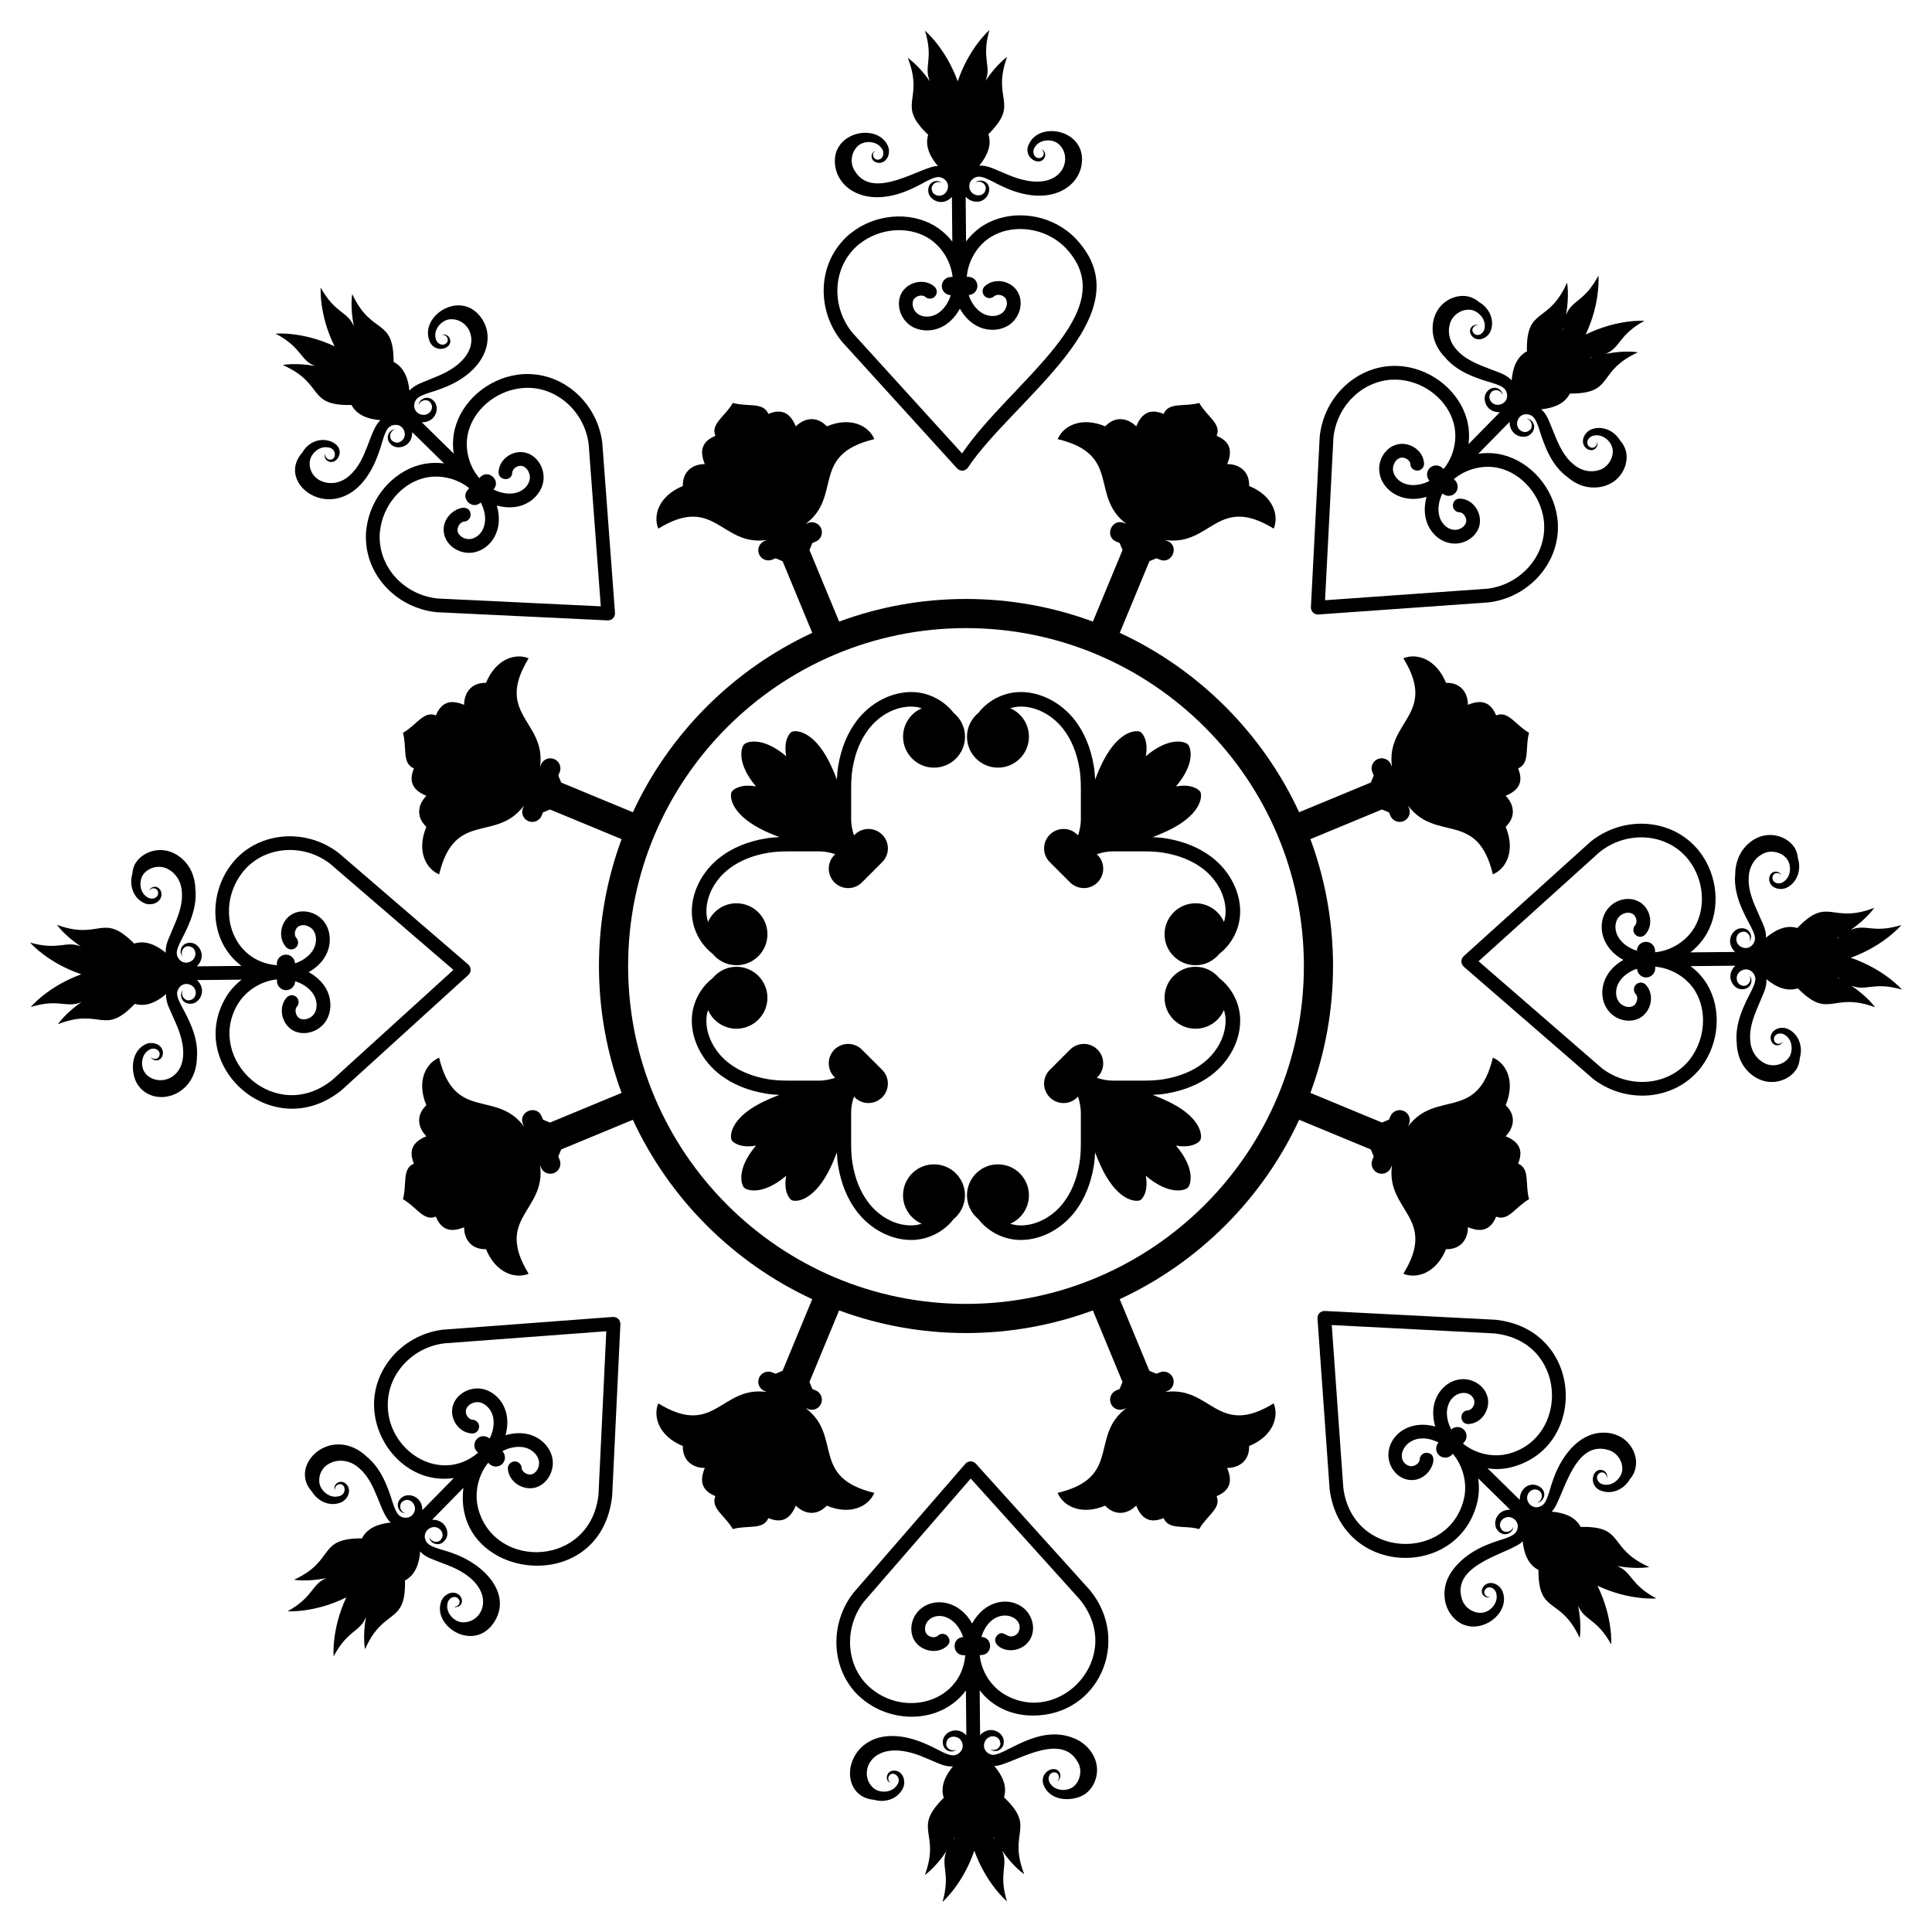
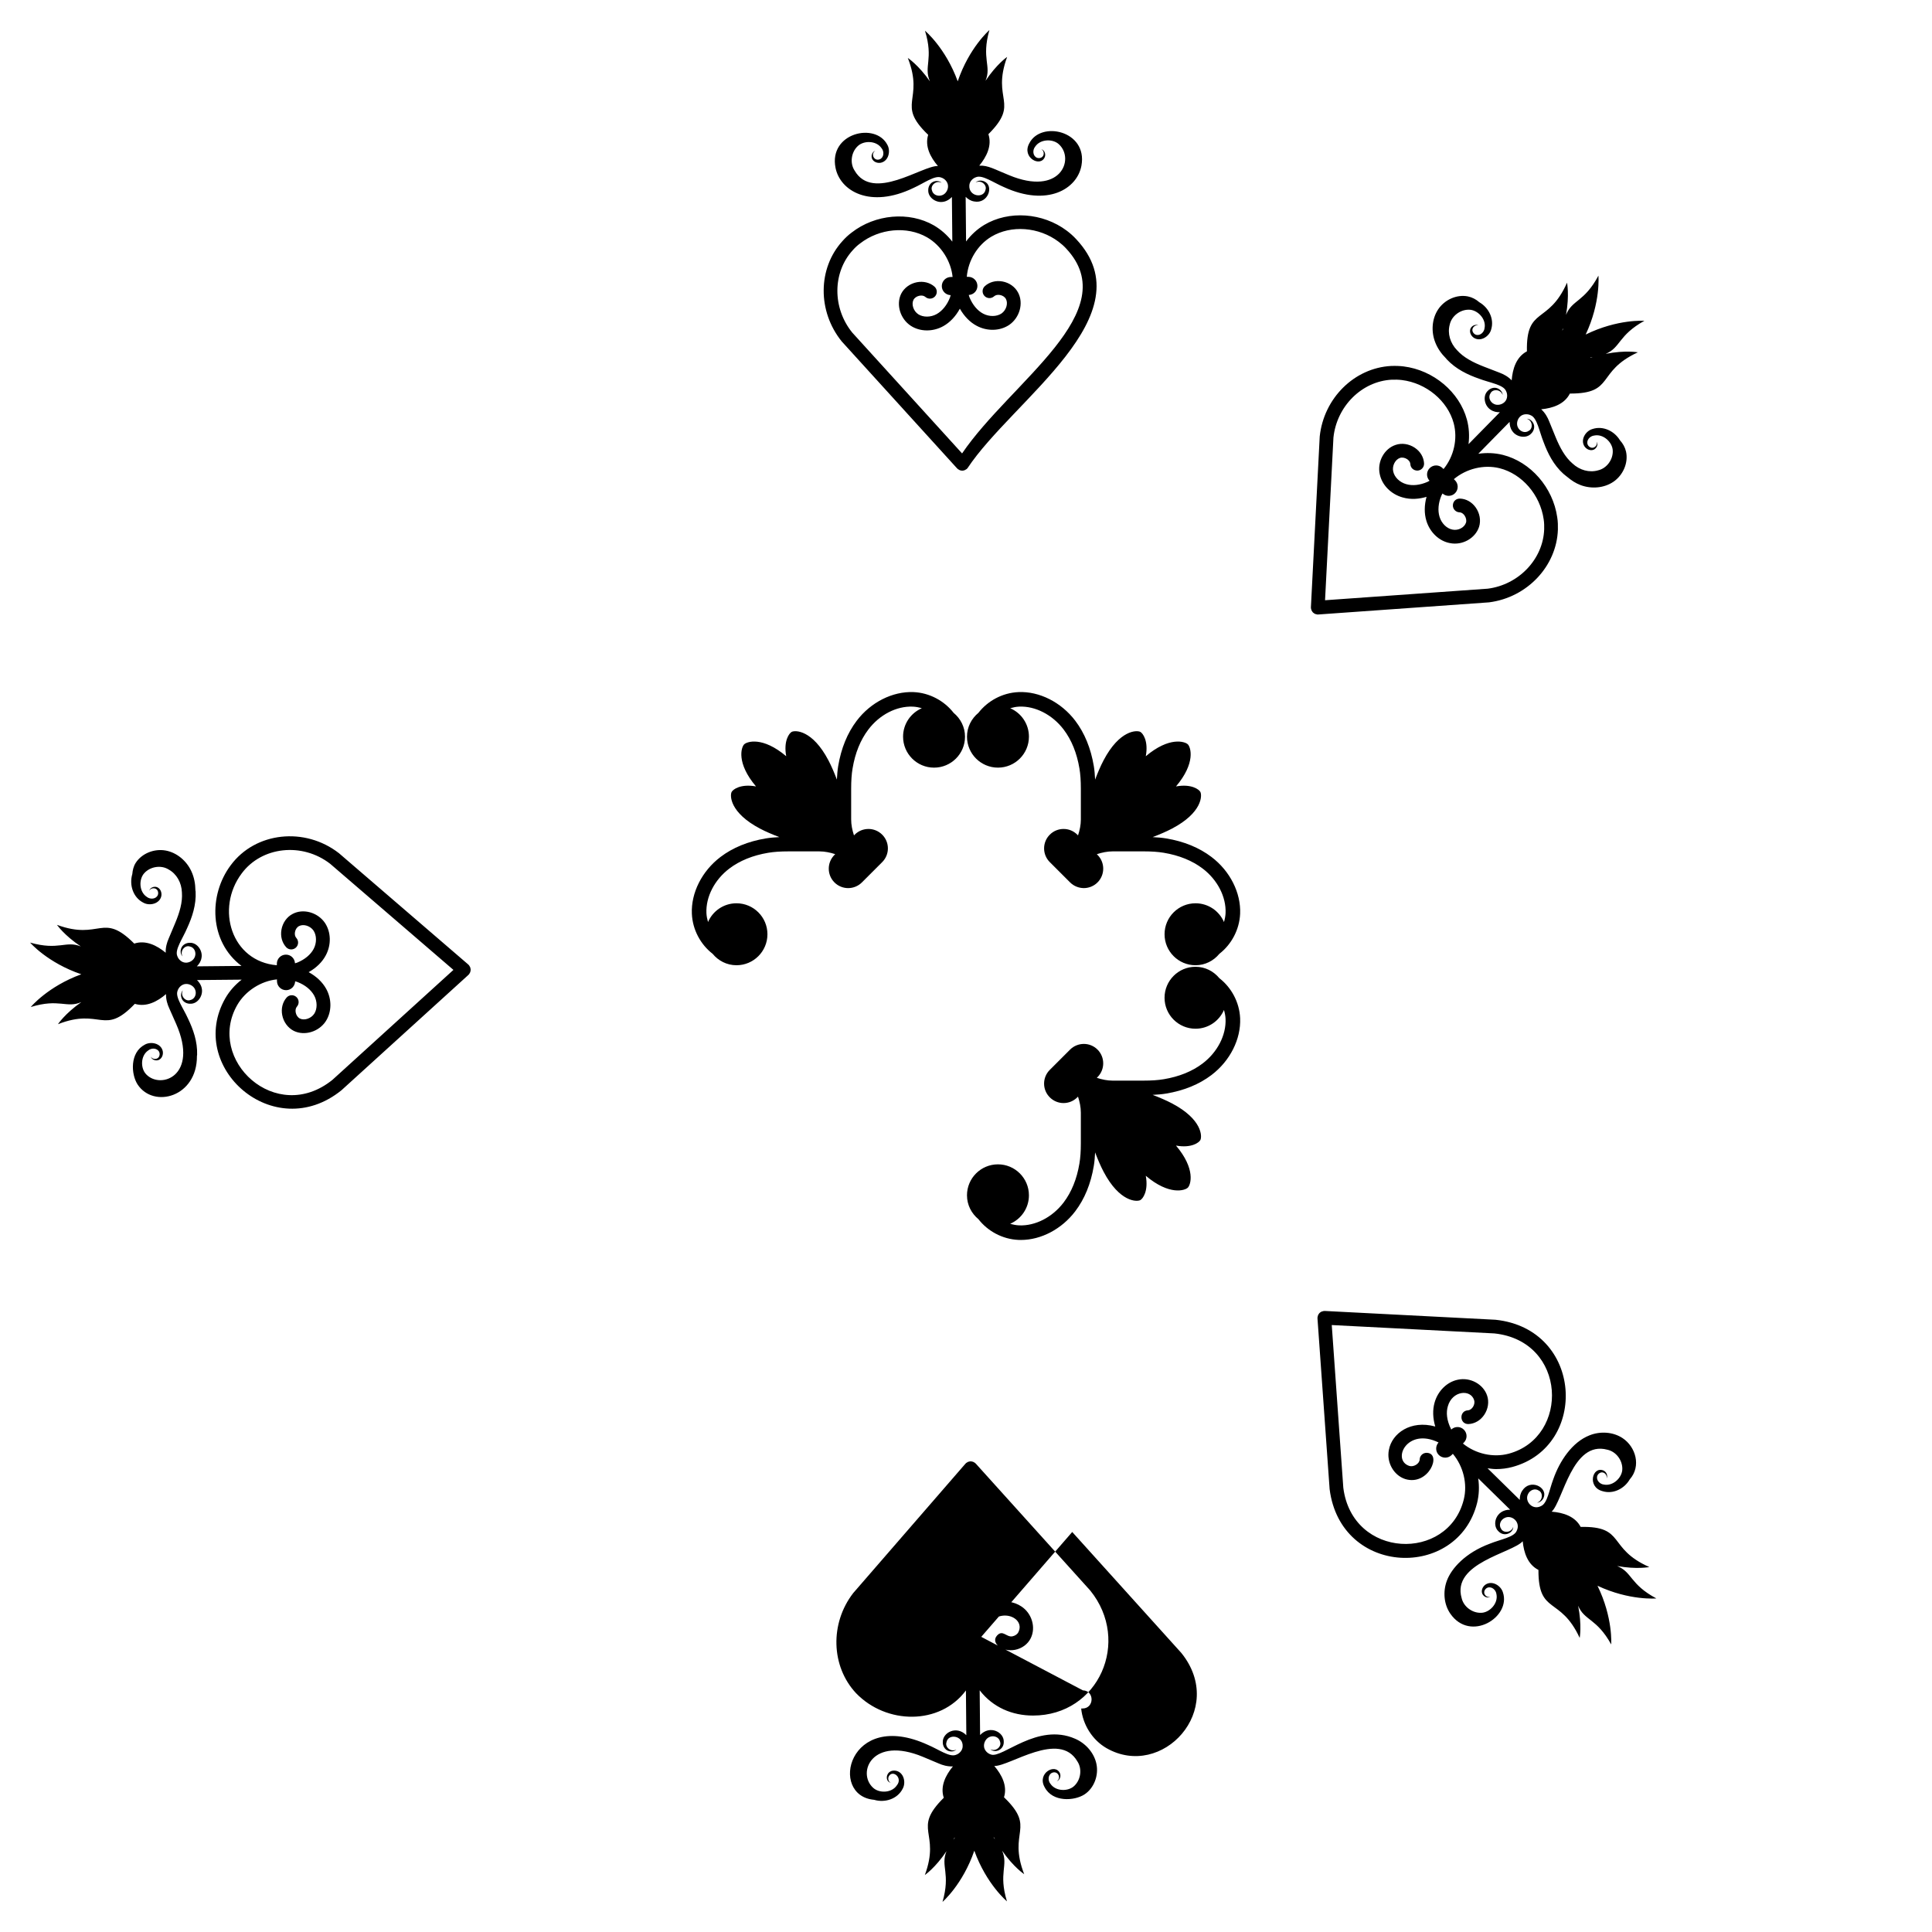
<svg xmlns="http://www.w3.org/2000/svg" fill="#000000" width="800px" height="800px" version="1.1" viewBox="144 144 512 512">
  <g>
-     <path d="m417.76 598.64c17.445 0 26.027-19.715 15.168-33.133l-30.352-33.652c-0.023-0.027-0.059-0.035-0.086-0.062-0.031-0.027-0.043-0.066-0.07-0.094-0.07-0.059-0.156-0.082-0.23-0.133-0.098-0.062-0.191-0.129-0.301-0.168-0.113-0.043-0.223-0.062-0.34-0.086-0.113-0.02-0.227-0.043-0.34-0.043s-0.219 0.023-0.328 0.047c-0.121 0.023-0.234 0.047-0.348 0.094-0.105 0.043-0.195 0.109-0.289 0.176-0.078 0.051-0.164 0.074-0.234 0.137-0.031 0.027-0.043 0.066-0.07 0.098-0.027 0.027-0.059 0.035-0.082 0.062l-29.742 34.289c-6.211 8.02-5.906 19.414 0.73 26.523 8.027 8.355 22.227 8.559 29.133-0.703l0.109 11.852c-2.691-2.715-6.359-0.605-6.238 1.875-0.023 0.906 0.488 1.859 1.301 2.215 0.781 0.359 1.738 0.266 2.301-0.289-1.457 0.777-3.019-0.637-2.644-1.855 0.406-2.496 4.531-1.871 4.305 1.09-0.047 0.961-0.824 1.875-1.809 2.18-1.668 0.664-4.559-1.445-7.375-2.641-21.098-9.688-26.402 13.477-14.285 14.547 2.891 0.863 6.242-0.223 7.602-2.981 0.887-1.637 0.277-4.293-1.801-4.715-2.594-0.477-3.191 2.738-1.406 3.195-0.699-0.375-0.785-1.324-0.434-1.82 1.051-1.656 3.688 0.516 2.074 2.484-1.367 2.082-4.738 2.148-6.336 0.609-4.285-3.969-0.234-13.75 13.223-8.168l4.215 1.773c0.969 0.43 2.344 0.848 3.754 0.766-1.938 2.344-3.422 5.293-2.426 8.32-8.516 8.453-0.762 8.93-5.012 20.469 0 0 2.769-1.891 5.738-6.316-1.645 4.004 1.141 5.785-1.055 13.438 0 0 5.367-4.625 8.426-13.566 3.203 8.887 8.648 13.422 8.648 13.422-2.32-7.613 0.434-9.441-1.277-13.418 3.043 4.375 5.844 6.219 5.844 6.219-4.438-11.469 3.305-12.07-5.348-20.383 0.945-3.047-0.598-5.981-2.574-8.293 4.078 0.121 17.242-9.523 22.035-1.188 1.285 1.969 0.887 4.805-0.793 6.422-1.566 1.57-4.941 1.566-6.348-0.492-0.758-0.887-0.668-2.438 0.418-2.934 1.582-0.668 2.547 1.484 1.211 2.234 0.77-0.211 1.223-1.215 0.891-2.074-1.195-2.82-6.172-0.043-4.07 3.656 2.074 4.019 7.875 3.676 10.582 1.898 2.539-1.684 3.754-5.027 3.152-8.016-0.602-2.981-2.856-5.512-5.656-6.723-9.984-4.379-19.336 5.297-22.301 4.18-0.992-0.289-1.781-1.184-1.848-2.144-0.098-1.031 0.566-2.223 1.582-2.555 1.047-0.402 2.461 0.082 2.699 1.387 0.398 1.215-1.137 2.652-2.609 1.906 1.23 1.164 3.66 0.164 3.562-1.996 0.074-2.5-3.641-4.516-6.269-1.758l-0.109-11.852c3.523 4.559 8.664 6.688 14.133 6.688zm-21.105 32.906c0.105-0.199 0.211-0.402 0.312-0.605 0.012 0.047 0.012 0.105 0.023 0.148-0.125 0.16-0.219 0.301-0.336 0.457zm10.711-0.691c0.109 0.203 0.215 0.406 0.324 0.602-0.117-0.152-0.215-0.293-0.344-0.453 0.012-0.043 0.012-0.105 0.02-0.148zm-3.297-53.059c2.891-8.988 12.012-5.59 9.809-1.254-0.266 0.543-0.867 0.965-1.574 1.102-1.613 0.305-2.578-1.883-4.09-0.191-1.719 1.91 1.344 4.438 4.789 3.766 1.832-0.355 3.383-1.508 4.141-3.055 1.445-2.859 0.305-6.668-2.519-8.473-3.82-2.523-9.801-1.336-12.992 4.547-3.332-5.871-9.375-6.836-13.043-4.324-2.805 1.84-3.902 5.66-2.426 8.543 1.672 3.144 6.231 4.144 8.859 1.699 1.766-1.637-0.719-4.312-2.481-2.668-0.504 0.469-1.23 0.406-1.508 0.359-2.555-0.43-2.359-3.637-0.418-4.91 2.449-1.68 6.812-0.398 8.641 4.906-3.144 0.164-2.973 4.84 0.145 4.809l0.418-0.004c-1.156 12.984-17.316 16.879-26.336 7.547-5.414-5.797-5.621-15.16-0.559-21.707l28.328-32.656 28.91 32.047c12.168 15.051-5.113 33.68-19.836 25.23-3.731-2.152-6.266-6.199-6.699-10.496l0.375-0.004c3.117-0.031 3.207-4.699 0.066-4.812z" />
+     <path d="m417.76 598.64c17.445 0 26.027-19.715 15.168-33.133l-30.352-33.652c-0.023-0.027-0.059-0.035-0.086-0.062-0.031-0.027-0.043-0.066-0.07-0.094-0.07-0.059-0.156-0.082-0.23-0.133-0.098-0.062-0.191-0.129-0.301-0.168-0.113-0.043-0.223-0.062-0.34-0.086-0.113-0.02-0.227-0.043-0.34-0.043s-0.219 0.023-0.328 0.047c-0.121 0.023-0.234 0.047-0.348 0.094-0.105 0.043-0.195 0.109-0.289 0.176-0.078 0.051-0.164 0.074-0.234 0.137-0.031 0.027-0.043 0.066-0.07 0.098-0.027 0.027-0.059 0.035-0.082 0.062l-29.742 34.289c-6.211 8.02-5.906 19.414 0.73 26.523 8.027 8.355 22.227 8.559 29.133-0.703l0.109 11.852c-2.691-2.715-6.359-0.605-6.238 1.875-0.023 0.906 0.488 1.859 1.301 2.215 0.781 0.359 1.738 0.266 2.301-0.289-1.457 0.777-3.019-0.637-2.644-1.855 0.406-2.496 4.531-1.871 4.305 1.09-0.047 0.961-0.824 1.875-1.809 2.18-1.668 0.664-4.559-1.445-7.375-2.641-21.098-9.688-26.402 13.477-14.285 14.547 2.891 0.863 6.242-0.223 7.602-2.981 0.887-1.637 0.277-4.293-1.801-4.715-2.594-0.477-3.191 2.738-1.406 3.195-0.699-0.375-0.785-1.324-0.434-1.82 1.051-1.656 3.688 0.516 2.074 2.484-1.367 2.082-4.738 2.148-6.336 0.609-4.285-3.969-0.234-13.75 13.223-8.168l4.215 1.773c0.969 0.43 2.344 0.848 3.754 0.766-1.938 2.344-3.422 5.293-2.426 8.32-8.516 8.453-0.762 8.93-5.012 20.469 0 0 2.769-1.891 5.738-6.316-1.645 4.004 1.141 5.785-1.055 13.438 0 0 5.367-4.625 8.426-13.566 3.203 8.887 8.648 13.422 8.648 13.422-2.32-7.613 0.434-9.441-1.277-13.418 3.043 4.375 5.844 6.219 5.844 6.219-4.438-11.469 3.305-12.07-5.348-20.383 0.945-3.047-0.598-5.981-2.574-8.293 4.078 0.121 17.242-9.523 22.035-1.188 1.285 1.969 0.887 4.805-0.793 6.422-1.566 1.57-4.941 1.566-6.348-0.492-0.758-0.887-0.668-2.438 0.418-2.934 1.582-0.668 2.547 1.484 1.211 2.234 0.77-0.211 1.223-1.215 0.891-2.074-1.195-2.82-6.172-0.043-4.07 3.656 2.074 4.019 7.875 3.676 10.582 1.898 2.539-1.684 3.754-5.027 3.152-8.016-0.602-2.981-2.856-5.512-5.656-6.723-9.984-4.379-19.336 5.297-22.301 4.18-0.992-0.289-1.781-1.184-1.848-2.144-0.098-1.031 0.566-2.223 1.582-2.555 1.047-0.402 2.461 0.082 2.699 1.387 0.398 1.215-1.137 2.652-2.609 1.906 1.23 1.164 3.66 0.164 3.562-1.996 0.074-2.5-3.641-4.516-6.269-1.758l-0.109-11.852c3.523 4.559 8.664 6.688 14.133 6.688zm-21.105 32.906c0.105-0.199 0.211-0.402 0.312-0.605 0.012 0.047 0.012 0.105 0.023 0.148-0.125 0.16-0.219 0.301-0.336 0.457zm10.711-0.691c0.109 0.203 0.215 0.406 0.324 0.602-0.117-0.152-0.215-0.293-0.344-0.453 0.012-0.043 0.012-0.105 0.02-0.148zm-3.297-53.059c2.891-8.988 12.012-5.59 9.809-1.254-0.266 0.543-0.867 0.965-1.574 1.102-1.613 0.305-2.578-1.883-4.09-0.191-1.719 1.91 1.344 4.438 4.789 3.766 1.832-0.355 3.383-1.508 4.141-3.055 1.445-2.859 0.305-6.668-2.519-8.473-3.82-2.523-9.801-1.336-12.992 4.547-3.332-5.871-9.375-6.836-13.043-4.324-2.805 1.84-3.902 5.66-2.426 8.543 1.672 3.144 6.231 4.144 8.859 1.699 1.766-1.637-0.719-4.312-2.481-2.668-0.504 0.469-1.23 0.406-1.508 0.359-2.555-0.43-2.359-3.637-0.418-4.91 2.449-1.68 6.812-0.398 8.641 4.906-3.144 0.164-2.973 4.84 0.145 4.809l0.418-0.004l28.328-32.656 28.91 32.047c12.168 15.051-5.113 33.68-19.836 25.23-3.731-2.152-6.266-6.199-6.699-10.496l0.375-0.004c3.117-0.031 3.207-4.699 0.066-4.812z" />
    <path d="m391.49 203.73c-6.566-3.769-15.551-2.969-21.809 1.914-0.867 0.645-1.676 1.398-2.461 2.289-6.512 7.199-6.602 18.582-0.145 26.559l30.574 33.648c0.027 0.031 0.062 0.039 0.09 0.062 0.027 0.027 0.039 0.066 0.07 0.09 0.098 0.082 0.211 0.129 0.316 0.188 0.066 0.035 0.125 0.086 0.195 0.113 0.219 0.086 0.445 0.141 0.676 0.141 0.238 0 0.473-0.055 0.695-0.148 0.074-0.031 0.133-0.082 0.203-0.121 0.109-0.062 0.227-0.109 0.324-0.199 0.031-0.027 0.039-0.066 0.07-0.094 0.027-0.027 0.062-0.035 0.09-0.066 11.992-18.164 47.711-40.598 28.809-60.738-0.734-0.797-1.57-1.547-2.477-2.227-6.387-4.797-15.387-5.422-21.887-1.531-1.871 1.129-3.5 2.641-4.805 4.383l-0.109-11.828c0.605 0.609 1.352 1.082 2.242 1.223 3.699 0.727 5.352-4.144 2.695-5.312-0.781-0.359-1.738-0.266-2.301 0.285 1.457-0.773 3.019 0.637 2.644 1.859-0.406 2.492-4.531 1.875-4.305-1.09 0.047-0.965 0.824-1.875 1.809-2.184 1.668-0.664 4.559 1.445 7.375 2.644 11.508 5.285 19.398 0.496 20.527-5.707 1.688-9.285-10.836-11.969-13.844-5.859-2.027 3.727 2.992 6.434 4.137 3.578 0.312-0.871-0.156-1.859-0.93-2.059 0.699 0.375 0.789 1.324 0.434 1.82-0.328 0.52-1.074 0.652-1.602 0.438-1.094-0.473-1.211-2.019-0.473-2.922 1.367-2.082 4.738-2.148 6.336-0.609 4.223 3.91 0.375 13.812-13.223 8.164-3.82-1.523-5.527-2.652-7.918-2.535 1.938-2.348 3.422-5.309 2.422-8.336 8.496-8.473 0.742-8.934 4.965-20.48 0 0-2.766 1.895-5.723 6.324 1.637-4.008-1.156-5.785 1.023-13.441 0 0-5.356 4.637-8.395 13.582-3.223-8.883-8.676-13.406-8.676-13.406 2.34 7.609-0.414 9.445 1.309 13.418-3.051-4.367-5.856-6.203-5.856-6.203 4.465 11.457-3.277 12.078 5.394 20.371-0.938 3.043 0.605 5.965 2.582 8.27-4.133-0.16-17.262 9.586-22.09 1.191-1.285-1.969-0.887-4.809 0.793-6.422 1.566-1.57 4.941-1.566 6.348 0.492 0.758 0.887 0.668 2.438-0.418 2.934-1.582 0.668-2.547-1.488-1.211-2.234-0.77 0.211-1.223 1.211-0.891 2.074 0.379 0.891 1.438 1.277 2.359 1.09 2.07-0.461 2.629-3.129 1.711-4.746-3.133-6.078-15.598-3.144-13.734 6.117 1.242 6.152 9.184 10.84 20.633 5.324 2.793-1.254 5.648-3.414 7.324-2.781 0.992 0.289 1.781 1.184 1.848 2.148 0.098 1.027-0.566 2.223-1.582 2.551-1.047 0.402-2.461-0.082-2.699-1.383-0.398-1.215 1.137-2.652 2.609-1.906-0.57-0.539-1.531-0.617-2.305-0.242-0.805 0.371-1.297 1.332-1.258 2.238-0.059 1.945 2.144 3.434 4.055 3.023 0.887-0.16 1.621-0.645 2.215-1.266l0.109 11.832c-1.348-1.727-3.004-3.207-4.891-4.301zm4.953 13.672-0.461 0.004c-1.32 0.012-2.406 1.098-2.394 2.438 0.012 1.309 1.07 2.336 2.348 2.375-0.062 0.199-0.094 0.398-0.168 0.594-0.773 2.008-2.039 3.582-3.562 4.434-1.547 0.859-3.539 0.879-4.836 0.047-1.281-0.828-1.883-2.621-1.297-3.816 0.273-0.547 0.887-0.973 1.602-1.109 0.629-0.121 1.188 0 1.559 0.324 0.758 0.66 1.906 0.59 2.574-0.168 0.664-0.758 0.586-1.906-0.168-2.57-1.227-1.074-2.941-1.488-4.652-1.16-1.82 0.352-3.375 1.488-4.176 3.062-1.395 2.859-0.238 6.672 2.59 8.504 2.461 1.578 5.836 1.602 8.582 0.07 1.785-0.996 3.293-2.617 4.387-4.629 1.141 2.012 2.68 3.606 4.477 4.547 2.781 1.484 6.148 1.395 8.598-0.246 2.785-1.914 3.844-5.75 2.371-8.535-0.785-1.531-2.34-2.644-4.152-2.977-1.754-0.32-3.457 0.133-4.672 1.238-0.746 0.676-0.801 1.828-0.121 2.574 0.676 0.742 1.828 0.797 2.57 0.121 0.375-0.336 0.949-0.465 1.566-0.352 0.695 0.129 1.297 0.531 1.578 1.074 0.625 1.18 0.062 2.981-1.184 3.836-1.281 0.859-3.277 0.883-4.856 0.039-1.523-0.797-2.812-2.344-3.633-4.352-0.078-0.195-0.117-0.402-0.184-0.598 1.289-0.066 2.305-1.113 2.293-2.418-0.012-1.34-1.098-2.406-2.438-2.394l-0.375 0.004c0.355-4.32 2.816-8.418 6.496-10.637 5.254-3.152 12.586-2.606 17.82 1.324 0.73 0.547 1.402 1.145 1.996 1.789 15.707 16.734-14.609 35.262-27.562 54.32l-29.121-32.039c-5.269-6.516-5.234-15.863 0.102-21.762 0.641-0.727 1.242-1.293 1.949-1.812 5.16-4.023 12.469-4.707 17.789-1.656 3.785 2.188 6.363 6.367 6.766 10.512z" />
    <path d="m582.95 567.6c-7.027-3.742-6.371-6.984-10.391-8.586 5.246 0.941 8.527 0.266 8.527 0.266-11.246-4.969-6.199-10.871-18.195-10.633-1.484-2.824-4.648-3.805-7.684-4.039 3.023-2.848 5.43-18.934 14.742-16.422 2.301 0.484 4.027 2.773 3.981 5.106 0 2.219-2.387 4.598-4.836 4.141-1.164-0.094-2.199-1.254-1.777-2.367 0.215-0.527 0.824-0.973 1.43-0.848 0.602 0.094 1.223 0.812 1.008 1.574 0.395-0.695 0.008-1.723-0.836-2.098-2.93-1.188-4.34 4.348-0.293 5.465 2.824 0.902 5.828-0.605 7.281-3.117 3.082-3.5 1.578-8.609-1.895-10.918-2.531-1.68-5.918-1.879-8.754-0.754-4.664 1.82-7.953 6.875-9.602 11.582-1.09 2.859-1.578 6.402-3.215 7.144-2.312 1.27-4.481-1.238-3.508-3.133 0.457-1.027 1.801-1.684 2.887-0.93 1.141 0.578 1.074 2.68-0.496 3.191 0.785-0.023 1.52-0.648 1.801-1.457 0.98-2.676-3.625-4.961-5.699-1.742-0.512 0.742-0.691 1.605-0.672 2.465l-8.539-8.383c0.758 0.102 1.52 0.215 2.281 0.215 1.445 0 2.898-0.184 4.297-0.559 20.227-5.473 18.797-36.562-4.473-39.016l-45.258-2.332c-0.039 0-0.07 0.016-0.105 0.016-0.043 0-0.078-0.016-0.121-0.012-0.094 0.008-0.172 0.051-0.262 0.07-0.121 0.027-0.242 0.051-0.352 0.098-0.086 0.039-0.16 0.09-0.238 0.145-0.125 0.082-0.242 0.16-0.34 0.27-0.055 0.059-0.094 0.125-0.141 0.191-0.082 0.117-0.16 0.234-0.215 0.371-0.043 0.105-0.059 0.215-0.082 0.324-0.016 0.086-0.055 0.164-0.062 0.254 0 0.039 0.016 0.066 0.016 0.105s-0.02 0.078-0.016 0.117l3.219 45.277c2.945 23.184 33.969 24.062 39.086 3.641 0.523-2.117 0.605-4.332 0.293-6.5l8.457 8.301c-3.836-0.016-4.922 4.07-3.086 5.734 1.492 1.57 3.894 0.504 3.91-1.18-0.484 1.578-2.586 1.684-3.184 0.555-0.773-1.07-0.141-2.43 0.875-2.902 1.91-1.023 4.418 1.133 3.199 3.449-0.711 1.645-4.246 2.203-7.082 3.348-6.519 2.418-10.207 6.586-11.398 9.816-1.07 2.856-0.809 6.238 0.918 8.738 5.312 7.676 16.164 0.914 13.934-5.648-0.527-1.785-2.84-3.231-4.606-2.062-0.777 0.535-1.23 1.566-0.848 2.457 0.395 0.836 1.426 1.203 2.113 0.797-0.758 0.23-1.492-0.379-1.594-0.977-0.133-0.602 0.297-1.219 0.824-1.445 1.109-0.438 2.285 0.574 2.402 1.734 0.504 2.438-1.832 4.871-4.047 4.914-2.328 0.09-4.648-1.594-5.176-3.883-2.703-9.32 13.387-11.945 16.18-15.082 0.289 3.023 1.324 6.164 4.168 7.598-0.043 12 5.773 6.856 10.93 18.016 0 0 0.625-3.293-0.406-8.523 1.668 3.996 4.898 3.285 8.758 10.25 0 0 0.523-7.066-3.633-15.547 8.543 4.004 15.598 3.359 15.598 3.359zm-51.258-41.051 0.266-0.27c0.938-0.957 0.926-2.477-0.031-3.414-0.93-0.914-2.383-0.906-3.328-0.027-1.262-2.488-1.383-4.547-0.902-6.176 1.172-4.125 5.996-4.578 6.953-1.648 0.387 1.129-0.516 2.676-1.641 2.738-2.379 0.125-2.25 3.758 0.199 3.637 1.633-0.09 3.141-0.98 4.129-2.445 1.039-1.547 1.324-3.457 0.766-5.09-1.004-3.043-4.496-4.934-7.773-4.211-2.856 0.586-5.262 2.949-6.137 6.008-0.574 1.961-0.492 4.176 0.164 6.391-6.523-1.789-11.469 1.809-12.281 6.164-0.684 3.285 1.242 6.762 4.32 7.758 6.199 1.902 9.828-6.805 5.715-6.949h-0.066c-0.977 0-1.785 0.773-1.816 1.758-0.043 1.137-1.605 2.062-2.738 1.719-4.731-1.531-0.625-10.316 7.734-6.223-0.852 0.949-0.844 2.418 0.086 3.332 0.957 0.938 2.492 0.91 3.418-0.031l0.289-0.297c2.777 3.324 3.93 7.965 2.894 12.121-4.144 16.562-29.52 15.758-31.922-3.117l-3.062-43.125 43.102 2.219c19.262 2.035 20.016 27.48 3.816 31.867-4.152 1.113-8.801 0.043-12.152-2.688z" />
-     <path d="m255.19 267.22c-7.312 1.98-13.098 8.895-14.07 16.777-0.156 1.07-0.195 2.176-0.121 3.356 0.488 9.695 8.473 17.809 18.676 18.883l45.41 2.176h0.09c0.043 0 0.09 0 0.133-0.004 0.09-0.004 0.164-0.051 0.25-0.07 0.129-0.027 0.254-0.051 0.371-0.105 0.102-0.047 0.184-0.113 0.27-0.176 0.102-0.07 0.199-0.133 0.281-0.223 0.074-0.078 0.129-0.172 0.188-0.262 0.066-0.102 0.133-0.199 0.18-0.312 0.039-0.105 0.059-0.215 0.078-0.324 0.016-0.09 0.059-0.168 0.062-0.258 0-0.039-0.016-0.074-0.016-0.113 0-0.035 0.016-0.07 0.012-0.109l-3.371-45.105c-1.254-10.078-9.516-17.91-19.199-18.215-1.07-0.051-2.195 0.012-3.328 0.176-7.906 1.129-14.715 7.043-16.559 14.391-0.523 2.125-0.605 4.344-0.297 6.504l-8.441-8.289c0.859 0.004 1.719-0.191 2.449-0.719 1.621-1.09 2.074-3.711 0.637-5.016-1.5-1.582-3.894-0.492-3.91 1.184 0.484-1.578 2.586-1.688 3.184-0.555 0.773 1.074 0.141 2.43-0.875 2.906-0.941 0.504-2.262 0.152-2.938-0.633-0.648-0.715-0.742-1.906-0.262-2.82 0.711-1.645 4.246-2.203 7.086-3.344 11.273-4.18 14.34-12.969 10.48-18.555-5.367-7.754-16.152-0.871-13.934 5.648 1.195 4.043 6.684 2.481 5.457-0.395-0.395-0.836-1.426-1.203-2.113-0.793 1.43-0.434 2.398 1.723 0.77 2.422-1.109 0.441-2.285-0.574-2.402-1.734-0.508-2.438 1.832-4.871 4.047-4.914 5.836-0.223 9.891 9.566-3.574 15.125-3.777 1.621-5.785 2.031-7.394 3.805-0.293-3.031-1.332-6.176-4.184-7.606 0.016-12-5.789-6.84-10.969-17.992 0 0-0.617 3.293 0.426 8.52-1.676-3.992-4.906-3.273-8.781-10.23 0 0-0.512 7.066 3.668 15.539-8.559-4-15.613-3.344-15.613-3.344 7.035 3.727 6.387 6.969 10.41 8.566-5.246-0.934-8.527-0.246-8.527-0.246 11.258 4.945 6.223 10.855 18.219 10.59 1.488 2.816 4.644 3.793 7.676 4.023-2.938 2.715-3.492 10.492-8.027 14.523-4.301 4.16-10.828 1.855-10.73-3.164 0-2.219 2.387-4.598 4.836-4.141 2.523 0.203 2.281 3.609 0.352 3.219-0.602-0.094-1.223-0.812-1.008-1.574-0.914 1.609 1.812 3.406 3.277 1.203 2.656-4.176-5.848-7.637-9.43-1.453-8.242 9.371 12.496 22.27 20.25 0.098 1.09-2.859 1.582-6.406 3.215-7.148 0.902-0.496 2.098-0.422 2.824 0.211 0.797 0.66 1.172 1.973 0.684 2.922-0.457 1.027-1.801 1.684-2.887 0.93-1.141-0.578-1.074-2.68 0.496-3.191-1.688 0.047-2.711 2.465-1.109 3.934 1.336 1.414 3.945 0.914 5.004-0.73 0.512-0.742 0.691-1.605 0.672-2.465l8.449 8.293c-2.168-0.281-4.383-0.156-6.496 0.406zm13.172 6.164-0.324 0.332c-2.184 2.223 1.066 5.602 3.371 3.438 2.594 5.055 0.418 9.012-2.469 9.645-1.5 0.32-3.18-0.527-3.613-1.781-0.375-1.137 0.535-2.711 1.68-2.789 1.004-0.066 1.766-0.934 1.699-1.938-0.273-4.168-8.84-0.211-6.832 5.887 1.035 3.012 4.539 4.891 7.84 4.184 4.504-0.984 7.84-5.996 5.945-12.395 2.227 0.617 4.441 0.656 6.379 0.051 3.019-0.918 5.336-3.363 5.914-6.254 0.617-3.324-1.352-6.785-4.363-7.711-3.336-1.082-7.301 1.418-7.461 5.012-0.105 2.34 3.531 2.676 3.637 0.164 0.051-1.125 1.574-2.074 2.731-1.703 1.277 0.395 2.156 2.062 1.879 3.547-0.578 2.902-4.465 5.16-9.602 2.66 2.109-2.344-1.32-5.523-3.504-3.297l-0.262 0.27c-2.801-3.305-3.965-7.941-2.934-12.113 1.492-5.945 7.062-10.746 13.543-11.668 0.91-0.129 1.793-0.176 2.676-0.145 7.926 0.25 14.684 6.711 15.711 14.938l3.211 42.961-43.258-2.07c-8.332-0.879-14.922-7.516-15.316-15.461-0.062-0.961-0.035-1.793 0.094-2.66 0.805-6.492 5.492-12.148 11.406-13.746 4.227-1.137 9.008 0 12.223 2.644z" />
-     <path d="m647.89 389.15c-7.617 2.32-9.441-0.434-13.422 1.277 4.375-3.043 6.219-5.84 6.219-5.84-11.465 4.438-12.07-3.305-20.383 5.348-3.047-0.945-5.981 0.594-8.289 2.574 0.043-1.391-0.395-2.738-0.832-3.688l-1.852-4.184c-1.18-2.703-2.062-5.398-1.906-8.023 0.043-2.586 1.297-4.934 3.402-6.144 1.969-1.285 4.805-0.887 6.422 0.793 1.57 1.566 1.566 4.941-0.492 6.348-0.887 0.754-2.441 0.668-2.934-0.418-0.223-0.523-0.105-1.273 0.41-1.609 0.492-0.359 1.438-0.289 1.824 0.402-0.211-0.77-1.211-1.219-2.074-0.891-0.891 0.375-1.277 1.434-1.09 2.359 0.461 2.07 3.129 2.629 4.746 1.711 2.734-1.41 3.754-4.781 2.84-7.656-0.113-1.035-0.367-2.059-0.941-2.926-1.684-2.539-5.027-3.754-8.016-3.152-2.981 0.602-5.512 2.856-6.723 5.656-0.699 1.598-0.98 3.328-0.969 5.074-0.004 0.098-0.043 0.195-0.047 0.293-0.117 3.531 1.059 6.793 2.414 9.609 1.25 2.793 3.41 5.648 2.781 7.324-0.289 0.988-1.184 1.781-2.144 1.848-1.027 0.098-2.223-0.566-2.551-1.582-0.402-1.051 0.082-2.461 1.383-2.699 1.215-0.398 2.652 1.137 1.906 2.609 0.539-0.57 0.617-1.531 0.242-2.305-0.375-0.805-1.332-1.297-2.238-1.258-1.945-0.059-3.434 2.144-3.023 4.055 0.16 0.887 0.645 1.625 1.266 2.219l-11.855 0.113c1.73-1.34 3.211-2.996 4.305-4.894 3.777-6.582 2.996-15.566-1.902-21.84-0.605-0.785-1.34-1.574-2.266-2.434-7.227-6.5-18.621-6.594-26.59-0.148l-33.648 30.352c-0.031 0.027-0.043 0.066-0.07 0.098-0.027 0.027-0.059 0.035-0.082 0.062-0.055 0.062-0.074 0.141-0.117 0.207-0.07 0.109-0.141 0.211-0.188 0.328-0.043 0.109-0.062 0.219-0.082 0.332-0.02 0.117-0.043 0.227-0.043 0.344 0 0.121 0.027 0.23 0.051 0.348 0.023 0.113 0.043 0.219 0.086 0.324 0.047 0.117 0.121 0.215 0.191 0.324 0.047 0.066 0.066 0.145 0.125 0.207 0.023 0.027 0.059 0.035 0.082 0.059 0.031 0.031 0.043 0.07 0.074 0.098l34.293 29.742c3.848 2.981 8.473 4.457 13.031 4.457 4.938 0 9.793-1.738 13.496-5.191 0.758-0.734 1.551-1.539 2.191-2.445 4.781-6.371 5.394-15.367 1.492-21.879-1.125-1.867-2.633-3.492-4.387-4.805l11.848-0.109c-0.609 0.605-1.082 1.352-1.227 2.242-0.375 1.918 1.156 4.09 3.098 3.996 0.906 0.023 1.855-0.488 2.215-1.301 0.359-0.781 0.266-1.738-0.285-2.301 0.773 1.461-0.637 3.019-1.855 2.644-1.305-0.211-1.816-1.617-1.434-2.672 0.309-1.023 1.492-1.711 2.519-1.633 0.961 0.051 1.875 0.824 2.18 1.809 0.664 1.668-1.445 4.562-2.644 7.379-1.305 2.84-2.414 6.121-2.234 9.652 0.004 0.098 0.043 0.195 0.051 0.293 0.02 1.746 0.332 3.473 1.062 5.055 1.262 2.777 3.84 4.984 6.828 5.531 3 0.543 6.32-0.73 7.957-3.301 0.555-0.879 0.793-1.902 0.887-2.941 0.859-2.891-0.227-6.242-2.981-7.602-1.633-0.887-4.293-0.277-4.715 1.801-0.172 0.926 0.238 1.977 1.137 2.34 0.867 0.312 1.859-0.16 2.059-0.93-0.375 0.695-1.32 0.785-1.82 0.434-0.52-0.328-0.652-1.074-0.438-1.602 0.473-1.094 2.019-1.211 2.922-0.473 2.082 1.367 2.148 4.738 0.609 6.336-1.582 1.711-4.414 2.164-6.406 0.914-2.129-1.172-3.426-3.492-3.519-6.078-0.203-2.621 0.625-5.336 1.758-8.059l1.773-4.215c0.43-0.973 0.848-2.344 0.766-3.754 2.34 1.938 5.293 3.422 8.32 2.426 8.453 8.512 8.93 0.762 20.469 5.012 0 0-1.887-2.769-6.312-5.738 4.004 1.645 5.785-1.141 13.438 1.055 0 0-4.625-5.367-13.566-8.426 8.891-3.227 13.426-8.668 13.426-8.668zm-54.617 17.551c3.16 5.273 2.633 12.602-1.312 17.859-0.523 0.738-1.195 1.406-1.762 1.953-5.797 5.406-15.168 5.621-21.707 0.555l-32.656-28.328 32.043-28.906c6.512-5.266 15.879-5.227 21.77 0.066 0.648 0.605 1.297 1.27 1.848 1.98 4.016 5.144 4.676 12.457 1.617 17.789-2.152 3.731-6.199 6.266-10.496 6.695l-0.004-0.375c-0.012-1.34-1.098-2.406-2.438-2.394-1.301 0.012-2.328 1.043-2.375 2.332-0.191-0.059-0.391-0.094-0.578-0.164-2.023-0.781-3.598-2.043-4.43-3.562-0.887-1.59-0.914-3.531-0.047-4.844 0.801-1.25 2.598-1.844 3.797-1.242 0.543 0.266 0.969 0.871 1.102 1.574 0.059 0.285 0.137 1.008-0.324 1.523-0.672 0.75-0.609 1.898 0.137 2.57s1.895 0.609 2.574-0.137c1.094-1.219 1.531-2.914 1.195-4.652-0.359-1.832-1.508-3.383-3.059-4.141-2.844-1.441-6.664-0.309-8.473 2.519-1.609 2.434-1.637 5.812-0.09 8.59 1.172 2.137 2.953 3.523 4.613 4.414-1.98 1.129-3.566 2.664-4.523 4.465-1.504 2.82-1.41 6.195 0.223 8.566 1.836 2.805 5.648 3.898 8.543 2.43 1.559-0.824 2.672-2.422 2.984-4.269 0.289-1.73-0.18-3.406-1.289-4.594-0.688-0.734-1.836-0.777-2.574-0.09-0.734 0.684-0.773 1.836-0.09 2.574 0.473 0.504 0.41 1.223 0.359 1.504-0.117 0.715-0.551 1.363-1.074 1.641-1.219 0.613-2.988 0.059-3.836-1.227-0.875-1.277-0.887-3.215-0.031-4.82 0.82-1.539 2.367-2.832 4.359-3.641 0.191-0.078 0.383-0.109 0.574-0.176 0.066 1.273 1.113 2.305 2.418 2.293 1.34-0.012 2.406-1.117 2.391-2.438l-0.004-0.418c4.32 0.387 8.414 2.856 10.625 6.523zm38.191-14.398c-0.152 0.121-0.293 0.215-0.449 0.344-0.043-0.012-0.105-0.012-0.152-0.02 0.203-0.105 0.406-0.215 0.602-0.324zm-0.516 10.723c0.047-0.008 0.105-0.012 0.148-0.023 0.16 0.125 0.301 0.223 0.457 0.34-0.195-0.109-0.398-0.211-0.605-0.316z" />
    <path d="m165.55 402.19c-8.883 3.223-13.402 8.68-13.402 8.68 7.609-2.34 9.445 0.414 13.418-1.309-4.367 3.051-6.207 5.859-6.207 5.859 11.457-4.465 12.078 3.277 20.371-5.394 3.043 0.938 5.969-0.605 8.273-2.582-0.055 1.41 0.387 2.777 0.836 3.738l1.852 4.184c6.019 13.766-4.086 17.359-7.918 13.371-1.57-1.566-1.566-4.941 0.492-6.348 0.887-0.754 2.438-0.672 2.934 0.418 0.223 0.527 0.102 1.273-0.41 1.609-0.492 0.363-1.441 0.289-1.824-0.402 0.211 0.77 1.211 1.223 2.074 0.895 0.891-0.379 1.281-1.438 1.09-2.359-0.461-2.07-3.129-2.629-4.746-1.711-4.004 2.066-3.691 7.852-1.902 10.582 4.242 6.402 15.781 3.336 15.711-7.578 0.008-0.098 0.043-0.199 0.047-0.297 0.117-3.531-1.059-6.793-2.414-9.609-1.25-2.793-3.41-5.648-2.781-7.324 0.289-0.992 1.184-1.781 2.148-1.848 1.027-0.098 2.223 0.562 2.551 1.582 0.406 1.047-0.082 2.461-1.383 2.699-1.215 0.398-2.652-1.137-1.906-2.609-0.539 0.57-0.617 1.531-0.242 2.305 0.371 0.805 1.332 1.297 2.238 1.258 1.945 0.059 3.434-2.144 3.023-4.055-0.16-0.887-0.645-1.625-1.266-2.219l11.836-0.109c-1.73 1.344-3.215 3-4.305 4.887-10.465 18.227 12.805 38.953 30.762 24.418l33.648-30.574c0.027-0.027 0.039-0.062 0.066-0.09 0.027-0.027 0.066-0.039 0.094-0.07 0.059-0.07 0.082-0.152 0.129-0.23 0.062-0.102 0.129-0.191 0.168-0.301 0.047-0.117 0.066-0.23 0.086-0.352 0.02-0.113 0.039-0.219 0.039-0.328 0-0.121-0.027-0.234-0.051-0.352-0.023-0.113-0.043-0.219-0.09-0.324-0.047-0.113-0.117-0.211-0.188-0.312-0.047-0.07-0.07-0.152-0.129-0.219-0.027-0.027-0.062-0.039-0.094-0.066-0.027-0.027-0.039-0.062-0.066-0.086l-34.281-29.508c-9.051-7.051-22.16-5.637-28.68 3.176-5.945 7.91-5.734 20.254 2.852 26.691l-11.828 0.113c0.609-0.605 1.078-1.352 1.223-2.242 0.375-1.918-1.156-4.09-3.098-3.996-0.906-0.023-1.859 0.492-2.215 1.301-0.359 0.781-0.266 1.738 0.289 2.301-0.777-1.461 0.637-3.019 1.855-2.644 1.305 0.215 1.816 1.617 1.434 2.672-0.309 1.023-1.492 1.711-2.519 1.629-0.961-0.047-1.875-0.824-2.18-1.809-0.66-1.664 1.445-4.559 2.644-7.375 1.305-2.84 2.418-6.121 2.234-9.652-0.004-0.098-0.043-0.195-0.051-0.293-0.02-1.746-0.332-3.473-1.062-5.055-1.262-2.773-3.84-4.984-6.828-5.527-3-0.547-6.32 0.73-7.957 3.301-0.555 0.883-0.793 1.906-0.883 2.945-0.859 2.891 0.223 6.242 2.981 7.602 1.633 0.887 4.293 0.277 4.715-1.801 0.172-0.926-0.238-1.977-1.137-2.34-0.867-0.312-1.859 0.16-2.055 0.93 0.375-0.695 1.32-0.785 1.816-0.434 0.52 0.328 0.652 1.074 0.441 1.602-0.473 1.094-2.023 1.211-2.926 0.473-2.082-1.367-2.148-4.738-0.609-6.336 1.582-1.707 4.414-2.16 6.406-0.914 2.129 1.172 3.426 3.488 3.516 6.078 0.203 2.621-0.625 5.336-1.758 8.055l-1.773 4.219c-0.422 0.957-0.832 2.312-0.762 3.703-2.348-1.938-5.309-3.422-8.34-2.422-8.473-8.496-8.93-0.742-20.477-4.965 0 0 1.895 2.766 6.324 5.723-4.008-1.633-5.785 1.152-13.441-1.023-0.016 0.004 4.617 5.359 13.566 8.398zm42.504-26.723c5.301-7.148 16.039-8.309 23.461-2.539l32.648 28.105-32.047 29.125c-14.98 12.121-33.59-5.289-25.234-19.836 2.191-3.793 6.375-6.371 10.516-6.773l0.004 0.465c0.012 1.32 1.098 2.406 2.438 2.394 1.305-0.012 2.336-1.07 2.375-2.344 0.199 0.062 0.398 0.09 0.594 0.168 2.008 0.773 3.578 2.039 4.43 3.562 0.863 1.547 0.883 3.539 0.055 4.836-0.828 1.277-2.625 1.883-3.82 1.297-0.547-0.277-0.973-0.891-1.109-1.605-0.117-0.617 0-1.188 0.324-1.555 0.664-0.758 0.586-1.906-0.168-2.57-0.758-0.66-1.906-0.59-2.57 0.168-1.07 1.223-1.496 2.918-1.16 4.652 0.352 1.82 1.488 3.375 3.062 4.176 2.859 1.398 6.672 0.242 8.504-2.59 1.574-2.461 1.602-5.832 0.07-8.578-1-1.789-2.621-3.297-4.629-4.391 2.008-1.137 3.606-2.676 4.547-4.477 1.48-2.781 1.395-6.144-0.246-8.598-1.914-2.781-5.754-3.848-8.535-2.367-1.535 0.785-2.644 2.34-2.973 4.156-0.316 1.75 0.133 3.453 1.242 4.668 0.676 0.746 1.828 0.793 2.57 0.121 0.746-0.676 0.801-1.828 0.121-2.574-0.336-0.371-0.469-0.938-0.352-1.562 0.125-0.695 0.527-1.297 1.074-1.574 1.172-0.625 2.981-0.062 3.836 1.184 0.859 1.289 0.879 3.281 0.043 4.856-0.801 1.523-2.348 2.812-4.356 3.633-0.195 0.078-0.398 0.113-0.594 0.184-0.066-1.289-1.113-2.305-2.418-2.293-1.34 0.012-2.406 1.098-2.391 2.438l0.004 0.375c-12.039-1.008-16.328-14.996-9.316-24.336z" />
    <path d="m532.75 255.2c-1.984-7.324-8.891-13.125-16.793-14.098-0.969-0.121-2.086-0.164-3.316-0.117-9.707 0.516-17.828 8.508-18.902 18.695l-2.336 45.258c0 0.035 0.016 0.066 0.016 0.105 0 0.039-0.02 0.078-0.016 0.117 0.008 0.098 0.051 0.18 0.074 0.273 0.023 0.105 0.039 0.203 0.082 0.301 0.051 0.117 0.121 0.219 0.191 0.32 0.059 0.082 0.109 0.172 0.18 0.246 0.09 0.09 0.195 0.156 0.301 0.227 0.086 0.055 0.16 0.121 0.254 0.16 0.125 0.055 0.258 0.074 0.395 0.102 0.082 0.016 0.156 0.059 0.242 0.062h0.09 0.004c0.043 0 0.086 0 0.129-0.004l45.277-3.219c10.062-1.281 17.902-9.551 18.238-19.273 0.016-0.98 0.016-2.125-0.18-3.281-1.125-7.887-7.055-14.68-14.418-16.527-2.113-0.523-4.328-0.609-6.496-0.293l8.297-8.453c-0.004 0.859 0.191 1.715 0.719 2.445 1.09 1.621 3.711 2.074 5.016 0.637 0.656-0.625 0.969-1.66 0.648-2.488-0.297-0.805-1.043-1.418-1.828-1.426 1.578 0.484 1.684 2.586 0.559 3.184-1.074 0.773-2.43 0.141-2.906-0.875-0.504-0.941-0.152-2.262 0.629-2.938 0.715-0.645 1.906-0.742 2.82-0.262 1.645 0.711 2.203 4.246 3.348 7.086 1.086 2.93 2.621 6.039 5.246 8.402 0.098 0.09 0.215 0.168 0.316 0.254 0.195 0.188 0.426 0.328 0.633 0.508 0.031 0.02 0.059 0.047 0.09 0.07 1.062 0.898 2.223 1.676 3.531 2.16 2.856 1.07 6.238 0.809 8.738-0.918 2.508-1.738 3.953-4.988 3.293-7.961-0.254-1.117-0.828-2.148-1.602-2.992-1.5-2.484-4.531-3.934-7.336-2.981-1.785 0.527-3.231 2.84-2.062 4.606 0.535 0.773 1.566 1.23 2.457 0.848 0.836-0.395 1.203-1.43 0.797-2.113 0.23 0.758-0.379 1.492-0.977 1.594-0.598 0.137-1.219-0.297-1.441-0.82-0.441-1.109 0.574-2.285 1.734-2.402 2.441-0.508 4.871 1.828 4.914 4.047 0.09 2.328-1.59 4.648-3.883 5.176-2.332 0.676-4.891-0.047-6.785-1.812-1.996-1.711-3.328-4.215-4.457-6.938l-1.727-4.234c-0.383-0.988-1.059-2.258-2.113-3.195 3.023-0.289 6.164-1.328 7.598-4.168 12 0.039 6.856-5.773 18.016-10.93 0 0-3.293-0.625-8.523 0.406 3.992-1.668 3.285-4.898 10.25-8.758 0 0-7.066-0.523-15.551 3.637 4.019-8.551 3.375-15.605 3.375-15.605-3.742 7.027-6.984 6.371-8.586 10.391 0.941-5.242 0.266-8.527 0.266-8.527-4.969 11.246-10.871 6.199-10.629 18.195-2.824 1.484-3.805 4.648-4.039 7.684-0.953-1.016-2.215-1.656-3.195-2.019l-4.266-1.648c-2.746-1.074-5.273-2.359-7.023-4.324-1.801-1.859-2.57-4.402-1.938-6.75 0.484-2.301 2.773-4.023 5.102-3.977 2.219 0 4.602 2.387 4.141 4.832-0.094 1.164-1.25 2.199-2.367 1.777-0.527-0.215-0.973-0.824-0.848-1.426 0.09-0.602 0.812-1.223 1.574-1.008-0.691-0.395-1.723-0.008-2.098 0.836-0.363 0.898 0.109 1.918 0.895 2.438 1.789 1.137 4.074-0.355 4.566-2.144 0.902-2.824-0.605-5.828-3.117-7.281-0.859-0.758-1.902-1.312-3.023-1.543-2.988-0.602-6.211 0.902-7.898 3.445-1.684 2.531-1.879 5.918-0.754 8.754 0.621 1.59 1.609 2.988 2.82 4.199 0.09 0.102 0.168 0.215 0.258 0.309 2.414 2.578 5.551 4.059 8.5 5.09 2.859 1.09 6.406 1.578 7.144 3.211 0.496 0.906 0.422 2.098-0.211 2.824-0.656 0.797-1.973 1.172-2.922 0.684-1.027-0.457-1.684-1.801-0.93-2.887 0.578-1.141 2.68-1.07 3.191 0.496-0.02-0.785-0.648-1.52-1.457-1.801-0.832-0.305-1.863 0.023-2.473 0.691-1.418 1.332-0.914 3.945 0.73 5.004 0.742 0.516 1.602 0.695 2.465 0.672l-8.305 8.461c0.27-2.168 0.145-4.387-0.422-6.5zm32.77-16.484c0.203-0.023 0.371-0.059 0.562-0.086-0.215 0.066-0.434 0.137-0.652 0.207 0.027-0.035 0.066-0.082 0.09-0.121zm-7.305-7.824c-0.023 0.191-0.055 0.359-0.074 0.562-0.039 0.023-0.082 0.066-0.121 0.094 0.066-0.219 0.133-0.441 0.195-0.656zm-16.824 37.188c5.965 1.496 10.77 7.047 11.699 13.551 0.148 0.898 0.148 1.844 0.133 2.633-0.273 7.926-6.742 14.695-14.953 15.742l-43.121 3.062 2.223-43.102c0.879-8.324 7.527-14.922 15.438-15.344 0.883-0.031 1.82-0.016 2.707 0.094 6.473 0.797 12.117 5.504 13.723 11.43 1.113 4.156 0.047 8.809-2.688 12.156l-0.27-0.262c-0.957-0.938-2.477-0.926-3.418 0.031-0.914 0.93-0.906 2.387-0.027 3.328-0.18 0.09-0.34 0.207-0.523 0.293-1.984 0.879-3.984 1.098-5.652 0.613-1.754-0.496-3.141-1.852-3.453-3.394-0.32-1.449 0.527-3.141 1.805-3.562 0.559-0.188 1.301-0.062 1.895 0.336 0.242 0.164 0.805 0.613 0.844 1.305 0.051 1 0.863 1.738 1.914 1.723 1.008-0.055 1.777-0.91 1.723-1.914-0.09-1.637-0.977-3.144-2.441-4.133-1.551-1.043-3.453-1.324-5.09-0.766-3.047 0.996-4.934 4.496-4.211 7.769 0.586 2.859 2.949 5.269 6.012 6.141 2.332 0.68 4.57 0.398 6.383-0.145-0.602 2.199-0.637 4.406-0.039 6.356 0.93 3.059 3.383 5.375 6.211 5.898 3.293 0.688 6.766-1.246 7.758-4.32 0.516-1.684 0.18-3.602-0.906-5.129-1.02-1.43-2.535-2.285-4.156-2.34-1.094-0.016-1.852 0.754-1.887 1.758-0.035 1.004 0.754 1.848 1.758 1.883 0.684 0.023 1.152 0.574 1.32 0.812 0.426 0.602 0.578 1.344 0.398 1.922-0.414 1.293-2.055 2.164-3.578 1.844-1.523-0.281-2.902-1.645-3.434-3.387-0.508-1.668-0.328-3.676 0.504-5.656 0.082-0.188 0.195-0.352 0.285-0.531 0.945 0.852 2.418 0.848 3.332-0.086 0.938-0.957 0.91-2.492-0.031-3.418l-0.297-0.293c3.312-2.781 7.957-3.93 12.113-2.898z" />
-     <path d="m306.24 540.32 2.172-45.414c0-0.039-0.016-0.074-0.016-0.113 0-0.039 0.016-0.07 0.012-0.109-0.008-0.09-0.051-0.164-0.066-0.25-0.027-0.113-0.043-0.223-0.09-0.324-0.055-0.125-0.129-0.234-0.207-0.344-0.055-0.074-0.102-0.148-0.168-0.219-0.09-0.09-0.195-0.16-0.309-0.23-0.094-0.059-0.18-0.121-0.285-0.164-0.102-0.043-0.211-0.055-0.316-0.082-0.098-0.023-0.184-0.066-0.281-0.07-0.039 0-0.07 0.016-0.109 0.016-0.039 0-0.074-0.016-0.113-0.016l-45.109 3.379c-11.352 1.414-19.633 11.621-18.035 22.527 1.375 9.664 10.098 18.395 20.953 16.789l-8.348 8.504c0.012-3.824-4.066-4.918-5.734-3.082-1.578 1.5-0.496 3.894 1.18 3.91-1.578-0.484-1.684-2.586-0.555-3.184 2.047-1.473 4.527 1.879 2.273 3.812-0.715 0.648-1.906 0.742-2.82 0.262-1.645-0.711-2.203-4.246-3.348-7.082-1.086-2.93-2.621-6.039-5.246-8.406-0.098-0.09-0.211-0.168-0.316-0.254-9.363-9.008-21.195 1.996-14.684 9.133 1.5 2.484 4.531 3.934 7.34 2.981 1.781-0.527 3.231-2.84 2.059-4.606-1.496-2.176-4.191-0.316-3.25 1.262-0.23-0.758 0.379-1.492 0.977-1.594 1.914-0.43 2.242 2.973-0.289 3.223-2.438 0.504-4.871-1.828-4.91-4.047-0.195-5.031 6.297-7.441 10.668-3.367 4.559 3.902 5.316 11.664 8.262 14.332-3.031 0.293-6.176 1.332-7.606 4.188-12-0.016-6.84 5.789-17.992 10.969 0 0 3.297 0.617 8.523-0.426-3.992 1.676-3.273 4.906-10.23 8.777 0 0 7.066 0.512 15.539-3.668-4 8.559-3.344 15.613-3.344 15.613 3.727-7.035 6.969-6.387 8.562-10.41-0.934 5.246-0.246 8.527-0.246 8.527 4.945-11.258 10.855-6.223 10.59-18.219 2.816-1.488 3.793-4.648 4.023-7.676 1.617 1.754 3.508 2.074 7.5 3.703 13.312 5.211 9.871 15.168 3.856 15.055-2.219 0-4.602-2.387-4.141-4.836 0.094-1.164 1.25-2.199 2.367-1.781 0.527 0.215 0.973 0.824 0.848 1.426-0.09 0.602-0.812 1.223-1.574 1.008 0.691 0.395 1.719 0.008 2.098-0.836 0.363-0.898-0.109-1.918-0.895-2.438-1.789-1.137-4.074 0.355-4.566 2.144-2.098 6.57 8.812 13.246 14.035 5.387 4.938-7.438-2.367-15.398-10.824-18.355-2.859-1.09-6.406-1.578-7.144-3.215-1.27-2.312 1.242-4.481 3.133-3.508 1.027 0.453 1.684 1.801 0.93 2.887-0.578 1.141-2.68 1.074-3.191-0.496 0.047 1.688 2.465 2.711 3.93 1.109 1.867-1.762 0.578-5.766-3.191-5.68l8.289-8.449c-3.066 24.395 36.527 29.695 39.434 2.027zm-59.461-24.605c0.25-7.926 6.711-14.684 14.93-15.711l42.965-3.211-2.066 43.254c-2.027 19.184-27.438 20.18-31.863 3.816-1.137-4.234 0-9.012 2.644-12.223l0.332 0.324c0.941 0.926 2.477 0.922 3.414-0.031 0.914-0.934 0.895-2.406 0.02-3.34 0.184-0.098 0.348-0.215 0.539-0.301 1.969-0.875 3.977-1.09 5.652-0.613 1.703 0.484 3.125 1.879 3.453 3.387 0.32 1.488-0.523 3.184-1.781 3.617-0.586 0.191-1.316 0.055-1.922-0.352-0.52-0.352-0.84-0.836-0.867-1.328-0.07-1-0.875-1.766-1.938-1.699-1.004 0.066-1.766 0.93-1.699 1.938 0.105 1.625 1.004 3.121 2.465 4.109 1.539 1.039 3.438 1.332 5.121 0.785 3.012-1.035 4.887-4.551 4.18-7.84-0.625-2.856-2.984-5.258-6.016-6.117-1.969-0.562-4.18-0.48-6.375 0.168 0.613-2.227 0.652-4.445 0.047-6.379-0.918-3.016-3.363-5.332-6.25-5.906-3.309-0.613-6.785 1.348-7.711 4.356-0.527 1.637-0.219 3.523 0.832 5.039 1.016 1.465 2.539 2.348 4.18 2.426 0.988 0.078 1.855-0.73 1.902-1.734 0.051-1.004-0.727-1.859-1.734-1.906-0.496-0.023-0.992-0.336-1.352-0.859-0.402-0.582-0.539-1.289-0.352-1.875 0.391-1.277 2.031-2.152 3.547-1.879 1.52 0.305 2.941 1.699 3.461 3.406 0.512 1.641 0.332 3.644-0.508 5.644-0.082 0.191-0.199 0.363-0.293 0.551-0.961-0.863-2.418-0.844-3.332 0.086-0.938 0.957-0.926 2.477 0.031 3.414l0.266 0.262c-10.195 8.645-24.473-0.82-23.922-13.277z" />
-     <path d="m488.29 440.75 18.992 7.867 0.777 1.859-0.363 0.875c-0.562 1.355 0.094 2.934 1.445 3.496 1.387 0.574 2.934-0.09 3.496-1.449l0.262-0.633c-1.75 12.234 12.238 13.754 3.012 28.785 3.402 1.41 8.613 0 11.309-6.508 3.84 0.109 5.797-2.574 5.801-5.824 3.195 1.324 5.867 1.09 7.477-2.801 3.223 1.336 5.137-2.602 8.723-4.613-1.113-3.957 0.316-8.094-2.906-9.43 1.609-3.887-0.117-5.941-3.309-7.266 2.293-2.297 2.805-5.582 0.016-8.219 2.695-6.508 0.008-11.188-3.394-12.598-4.106 17.152-15.07 8.34-22.484 18.227l0.262-0.633c0.562-1.355-0.062-2.922-1.449-3.496-1.355-0.559-2.934 0.094-3.496 1.449l-0.363 0.875-1.863 0.77-18.965-7.856c3.875-10.484 5.996-21.812 5.996-33.625 0-11.816-2.121-23.141-5.996-33.625l18.965-7.856 1.863 0.77 0.363 0.875c0.562 1.355 2.137 2.012 3.492 1.449 1.387-0.574 2.008-2.137 1.449-3.496l-0.262-0.633c7.414 9.887 18.379 1.07 22.484 18.223 3.406-1.41 6.094-6.09 3.394-12.598 2.789-2.637 2.277-5.922-0.016-8.219 3.195-1.324 4.918-3.379 3.309-7.266 3.223-1.336 1.793-5.473 2.906-9.43-3.586-2.012-5.5-5.949-8.723-4.613-1.609-3.887-4.285-4.121-7.477-2.801-0.004-3.246-1.961-5.93-5.801-5.824-2.695-6.508-7.906-7.918-11.309-6.508 9.227 15.031-4.758 16.551-3.012 28.785l-0.262-0.633c-0.562-1.355-2.109-2.023-3.496-1.449-1.355 0.562-2.008 2.137-1.449 3.492l0.363 0.875-0.773 1.859-18.992 7.867c-9.699-20.926-26.613-37.84-47.539-47.539l7.867-18.988 1.863-0.777 0.875 0.363c3.254 1.348 5.332-3.582 2.047-4.941l-0.633-0.262c12.234 1.75 13.754-12.238 28.785-3.012 1.41-3.402 0-8.613-6.508-11.309 0.105-3.836-2.578-5.797-5.824-5.801 1.324-3.195 1.09-5.867-2.797-7.477 1.336-3.223-2.602-5.137-4.613-8.723-3.957 1.113-8.094-0.316-9.43 2.906-3.887-1.609-5.945 0.117-7.266 3.309-2.297-2.293-5.582-2.805-8.219-0.016-6.508-2.695-11.188-0.008-12.598 3.394 17.152 4.106 8.34 15.07 18.223 22.484l-0.633-0.262c-3.281-1.359-5.305 3.59-2.047 4.941l0.875 0.363 0.77 1.863-7.856 18.965c-10.484-3.875-21.812-5.996-33.625-5.996s-23.141 2.125-33.625 5.996l-7.856-18.965 0.77-1.863 0.875-0.363c1.355-0.559 2.012-2.137 1.449-3.492-0.574-1.387-2.141-2.012-3.496-1.449l-0.633 0.262c9.887-7.414 1.074-18.379 18.227-22.484-1.41-3.402-6.09-6.09-12.598-3.394-2.637-2.793-5.922-2.277-8.219 0.016-1.324-3.195-3.379-4.918-7.266-3.309-1.336-3.223-5.473-1.793-9.43-2.906-2.012 3.586-5.949 5.5-4.613 8.723-3.887 1.613-4.121 4.285-2.801 7.481-3.246 0.004-5.93 1.961-5.824 5.801-6.508 2.695-7.918 7.906-6.508 11.309 15.031-9.227 16.551 4.762 28.785 3.012l-0.633 0.262c-1.355 0.562-2.019 2.109-1.449 3.496 0.562 1.355 2.141 2.008 3.496 1.449l0.875-0.363 1.863 0.773 7.867 18.992c-20.926 9.699-37.84 26.613-47.539 47.539l-18.992-7.867-0.773-1.859 0.363-0.875c0.562-1.355-0.094-2.934-1.449-3.492-1.387-0.574-2.934 0.09-3.496 1.449l-0.262 0.633c1.75-12.23-12.238-13.754-3.012-28.785-3.402-1.41-8.613 0-11.309 6.508-3.84-0.109-5.797 2.574-5.801 5.824-3.195-1.324-5.867-1.09-7.481 2.801-3.223-1.336-5.137 2.602-8.723 4.613 1.113 3.957-0.316 8.094 2.906 9.43-1.609 3.887 0.113 5.945 3.309 7.266-2.293 2.297-2.805 5.582-0.016 8.219-2.695 6.508-0.008 11.188 3.394 12.598 4.106-17.152 15.07-8.34 22.48-18.227l-0.262 0.633c-0.562 1.355 0.062 2.922 1.445 3.496 1.355 0.562 2.934-0.094 3.496-1.449l0.363-0.875 1.863-0.77 18.965 7.856c-3.875 10.484-5.996 21.812-5.996 33.625s2.121 23.141 5.996 33.625l-18.965 7.856-1.863-0.77-0.363-0.875c-1.348-3.254-6.305-1.234-4.941 2.047l0.262 0.633c-7.414-9.887-18.379-1.07-22.484-18.227-3.402 1.41-6.09 6.09-3.394 12.598-2.789 2.637-2.277 5.922 0.016 8.219-3.195 1.324-4.918 3.379-3.309 7.266-3.223 1.336-1.793 5.473-2.906 9.43 3.586 2.012 5.5 5.949 8.723 4.613 1.609 3.887 4.285 4.121 7.481 2.801 0.004 3.246 1.961 5.93 5.801 5.824 2.695 6.508 7.906 7.918 11.309 6.508-9.227-15.031 4.758-16.551 3.012-28.785l0.262 0.633c0.562 1.355 2.109 2.023 3.496 1.449 1.355-0.562 2.008-2.137 1.445-3.496l-0.363-0.871 0.773-1.863 18.992-7.867c9.699 20.93 26.613 37.84 47.539 47.539l-7.867 18.992-1.859 0.773-0.875-0.363c-1.355-0.562-2.934 0.094-3.492 1.449-0.574 1.387 0.09 2.934 1.445 3.492l0.633 0.262c-12.234-1.75-13.754 12.238-28.785 3.012-1.41 3.402 0 8.613 6.508 11.309-0.109 3.836 2.578 5.797 5.824 5.801-1.324 3.195-1.09 5.867 2.797 7.477-1.336 3.223 2.602 5.137 4.613 8.723 3.957-1.113 8.094 0.316 9.43-2.906 3.887 1.609 5.945-0.117 7.266-3.309 2.297 2.293 5.582 2.805 8.219 0.016 6.508 2.695 11.188 0.008 12.598-3.394-17.152-4.106-8.34-15.07-18.227-22.484l0.633 0.262c1.355 0.562 2.922-0.059 3.496-1.449 0.562-1.355-0.094-2.934-1.449-3.492l-0.875-0.363-0.77-1.863 7.856-18.965c10.484 3.875 21.812 5.996 33.625 5.996s23.141-2.125 33.625-5.996l7.856 18.965-0.77 1.863-0.875 0.363c-1.355 0.562-2.008 2.141-1.445 3.492 0.574 1.387 2.137 2.012 3.492 1.449l0.633-0.262c-9.887 7.414-1.074 18.379-18.227 22.484 1.41 3.402 6.09 6.09 12.598 3.394 2.637 2.793 5.922 2.277 8.219-0.016 1.324 3.195 3.379 4.918 7.266 3.309 1.336 3.223 5.473 1.793 9.43 2.91 2.012-3.59 5.949-5.5 4.613-8.727 3.887-1.609 4.121-4.281 2.797-7.477 3.246-0.004 5.93-1.961 5.824-5.801 6.508-2.695 7.918-7.906 6.508-11.309-15.031 9.227-16.551-4.758-28.785-3.012l0.633-0.262c1.355-0.562 2.023-2.109 1.449-3.492-0.562-1.355-2.137-2.012-3.496-1.449l-0.875 0.363-1.863-0.777-7.867-18.988c20.941-9.703 37.855-26.613 47.555-47.543zm-88.289 48.797c-49.375 0-89.543-40.168-89.543-89.543s40.168-89.547 89.543-89.547c49.379 0 89.543 40.172 89.543 89.547 0 49.371-40.164 89.543-89.543 89.543z" />
-     <path d="m391.52 452.56c-4.531 0-8.207 3.676-8.207 8.211 0 3.383 2.047 6.281 4.969 7.539-0.77 0.219-1.559 0.387-2.371 0.422-4.348 0.184-8.824-2.144-11.797-6.07-2.094-2.758-3.504-6.227-4.18-10.309-0.258-1.523-0.375-3.231-0.375-5.387v-8.164c-0.004-1.414 0.297-2.824 0.742-4.191l0.207 0.203c1.012 1.012 2.32 1.504 3.648 1.504 1.293 0 2.621-0.508 3.633-1.52 2.008-2.008 2.008-5.262 0-7.266l-5.371-5.371c-1.012-1.012-2.324-1.5-3.633-1.516-1.328 0-2.652 0.504-3.648 1.5-2.023 2.023-2.008 5.293 0 7.297l0.188 0.188c-1.371 0.445-2.789 0.746-4.227 0.746h-0.031-8.094c-2.152 0-3.863-0.117-5.387-0.371-4.082-0.68-7.551-2.09-10.312-4.18-3.926-2.981-6.25-7.5-6.066-11.801 0.035-0.812 0.199-1.602 0.422-2.371 1.258 2.922 4.156 4.969 7.539 4.969 4.531 0 8.207-3.676 8.207-8.207 0-4.535-3.676-8.207-8.207-8.207-2.555 0-4.809 1.191-6.316 3.019-3.156 2.449-5.32 6.348-5.504 10.633-0.238 5.543 2.672 11.305 7.59 15.039 3.262 2.477 7.305 4.129 12.012 4.914 1.086 0.184 2.297 0.281 3.586 0.348-1.848 0.699-3.598 1.449-5.117 2.246-8.066 4.238-8.023 8.801-7.535 9.727 0.348 0.664 2.371 2.203 6.457 1.461-5.281 6.242-3.902 10.391-3.144 11.148 0.758 0.758 4.906 2.137 11.148-3.144-0.746 4.082 0.793 6.106 1.457 6.453 0.922 0.488 5.488 0.531 9.73-7.531 0.797-1.52 1.543-3.269 2.246-5.121 0.066 1.293 0.164 2.504 0.344 3.59 0.785 4.707 2.438 8.75 4.914 12.008 3.59 4.734 9.062 7.606 14.41 7.606 0.207 0 0.418-0.004 0.625-0.012 4.289-0.184 8.191-2.348 10.637-5.508 1.828-1.504 3.019-3.758 3.019-6.312 0-4.535-3.672-8.211-8.207-8.211z" />
    <path d="m408.47 347.43c4.535 0 8.207-3.676 8.207-8.207 0-3.383-2.047-6.285-4.969-7.539 0.77-0.219 1.559-0.387 2.371-0.422 4.273-0.191 8.82 2.144 11.797 6.07 2.094 2.754 3.5 6.227 4.184 10.312 0.258 1.523 0.375 3.231 0.375 5.387v8.164c0 1.414-0.297 2.824-0.746 4.191l-0.207-0.203c-1.012-1.012-2.32-1.504-3.648-1.5-1.297 0-2.621 0.504-3.633 1.516-2.008 2.008-2.008 5.262 0 7.266l5.371 5.371c1.012 1.012 2.32 1.5 3.633 1.52 1.328 0 2.656-0.508 3.648-1.504 2.023-2.019 2.008-5.293 0-7.297l-0.188-0.188c1.371-0.445 2.793-0.746 4.227-0.746h0.031 8.094c2.152 0 3.863 0.117 5.387 0.371 4.082 0.68 7.551 2.09 10.312 4.184 3.922 2.977 6.25 7.496 6.07 11.797-0.035 0.812-0.199 1.605-0.422 2.375-1.258-2.922-4.156-4.969-7.539-4.969-4.531 0-8.207 3.676-8.207 8.207 0 4.535 3.676 8.211 8.207 8.211 2.555 0 4.812-1.195 6.316-3.027 3.156-2.445 5.32-6.348 5.504-10.633 0.234-5.547-2.68-11.309-7.594-15.035-3.262-2.477-7.305-4.129-12.012-4.914-1.086-0.18-2.293-0.281-3.586-0.348 1.848-0.699 3.602-1.449 5.117-2.242 8.066-4.238 8.023-8.801 7.535-9.727-0.348-0.664-2.371-2.203-6.457-1.461 5.281-6.242 3.902-10.391 3.144-11.148s-4.906-2.137-11.148 3.144c0.746-4.082-0.793-6.106-1.457-6.453-0.926-0.488-5.488-0.531-9.73 7.531-0.797 1.516-1.543 3.266-2.242 5.113-0.066-1.293-0.164-2.496-0.348-3.586-0.789-4.707-2.441-8.75-4.914-12.008-3.731-4.918-9.531-7.84-15.035-7.594-4.285 0.18-8.184 2.344-10.633 5.5-1.832 1.504-3.027 3.762-3.027 6.32 0 4.523 3.676 8.199 8.211 8.199z" />
    <path d="m467.14 403.23c-1.504-1.832-3.758-3.023-6.316-3.023-4.531 0-8.207 3.676-8.207 8.207s3.676 8.207 8.207 8.207c3.383 0 6.281-2.047 7.539-4.969 0.223 0.77 0.387 1.559 0.422 2.371 0.18 4.301-2.148 8.82-6.07 11.801-2.758 2.094-6.227 3.5-10.312 4.18-1.523 0.254-3.234 0.371-5.387 0.371h-8.16-0.031c-1.406 0-2.805-0.297-4.164-0.742l0.191-0.188c2.008-2.008 2.023-5.277 0-7.297-0.996-0.996-2.324-1.504-3.648-1.5-1.312 0.016-2.621 0.504-3.633 1.516l-5.371 5.371c-2.008 2.004-2.008 5.262 0 7.266 1.012 1.012 2.336 1.52 3.633 1.52 1.328 0 2.637-0.492 3.648-1.504l0.203-0.199c0.449 1.379 0.75 2.809 0.75 4.254v8.094c0 2.156-0.121 3.867-0.379 5.387-0.676 4.082-2.086 7.551-4.18 10.312-2.981 3.926-7.516 6.254-11.797 6.07-0.812-0.035-1.602-0.199-2.371-0.422 2.922-1.258 4.969-4.156 4.969-7.539 0-4.535-3.676-8.211-8.207-8.211s-8.207 3.676-8.207 8.207c0 2.559 1.195 4.812 3.027 6.32 2.445 3.156 6.348 5.32 10.633 5.5 0.207 0.008 0.418 0.012 0.625 0.012 5.348 0 10.82-2.875 14.41-7.606 2.477-3.262 4.129-7.301 4.91-12.004 0.184-1.086 0.285-2.293 0.352-3.59 0.699 1.848 1.445 3.598 2.242 5.113 4.242 8.062 8.805 8.016 9.727 7.531 0.664-0.352 2.203-2.371 1.457-6.453 6.242 5.285 10.391 3.902 11.148 3.144 0.758-0.762 2.141-4.906-3.144-11.148 4.086 0.742 6.106-0.797 6.457-1.461 0.488-0.922 0.531-5.488-7.535-9.727-1.516-0.797-3.266-1.543-5.117-2.246 1.293-0.062 2.5-0.164 3.59-0.348 4.707-0.785 8.75-2.438 12.012-4.914 4.914-3.731 7.828-9.492 7.594-15.039-0.184-4.277-2.348-8.18-5.508-10.625z" />
    <path d="m386.08 327.41c-5.539-0.215-11.309 2.676-15.039 7.594-2.477 3.262-4.129 7.305-4.914 12.008-0.18 1.086-0.277 2.293-0.344 3.59-0.699-1.848-1.449-3.602-2.246-5.117-4.242-8.062-8.805-8.02-9.727-7.531-0.664 0.352-2.203 2.371-1.457 6.453-6.242-5.281-10.391-3.902-11.148-3.144-0.758 0.758-2.141 4.906 3.144 11.148-4.086-0.742-6.109 0.797-6.457 1.461-0.488 0.922-0.531 5.488 7.535 9.727 1.516 0.797 3.266 1.543 5.113 2.242-1.293 0.066-2.504 0.168-3.586 0.348-4.707 0.785-8.75 2.438-12.012 4.914-4.918 3.734-7.828 9.496-7.59 15.039 0.18 4.285 2.344 8.188 5.504 10.633 1.504 1.832 3.758 3.023 6.316 3.023 4.531 0 8.207-3.676 8.207-8.211 0-4.531-3.676-8.207-8.207-8.207-3.383 0-6.281 2.047-7.539 4.969-0.219-0.77-0.387-1.559-0.422-2.371-0.184-4.297 2.144-8.82 6.066-11.797 2.758-2.094 6.227-3.5 10.312-4.184 1.52-0.254 3.231-0.371 5.387-0.371h8.164c1.449 0.004 2.852 0.297 4.199 0.734l-0.195 0.199c-2.008 2.008-2.023 5.277 0 7.297 0.996 0.996 2.32 1.504 3.648 1.504 1.309-0.016 2.621-0.504 3.633-1.52l5.371-5.371c2.008-2.008 2.008-5.262 0-7.269-1.012-1.012-2.336-1.516-3.633-1.516-1.328 0-2.637 0.492-3.648 1.5l-0.203 0.203c-0.449-1.383-0.75-2.812-0.746-4.258v-8.094c0-2.152 0.117-3.863 0.375-5.387 0.676-4.082 2.086-7.551 4.18-10.312 2.977-3.926 7.457-6.258 11.801-6.07 0.812 0.035 1.602 0.199 2.371 0.422-2.922 1.258-4.969 4.156-4.969 7.539 0 4.531 3.676 8.207 8.207 8.207 4.535 0 8.207-3.676 8.207-8.207 0-2.555-1.191-4.809-3.019-6.316-2.453-3.152-6.356-5.32-10.641-5.5z" />
  </g>
</svg>